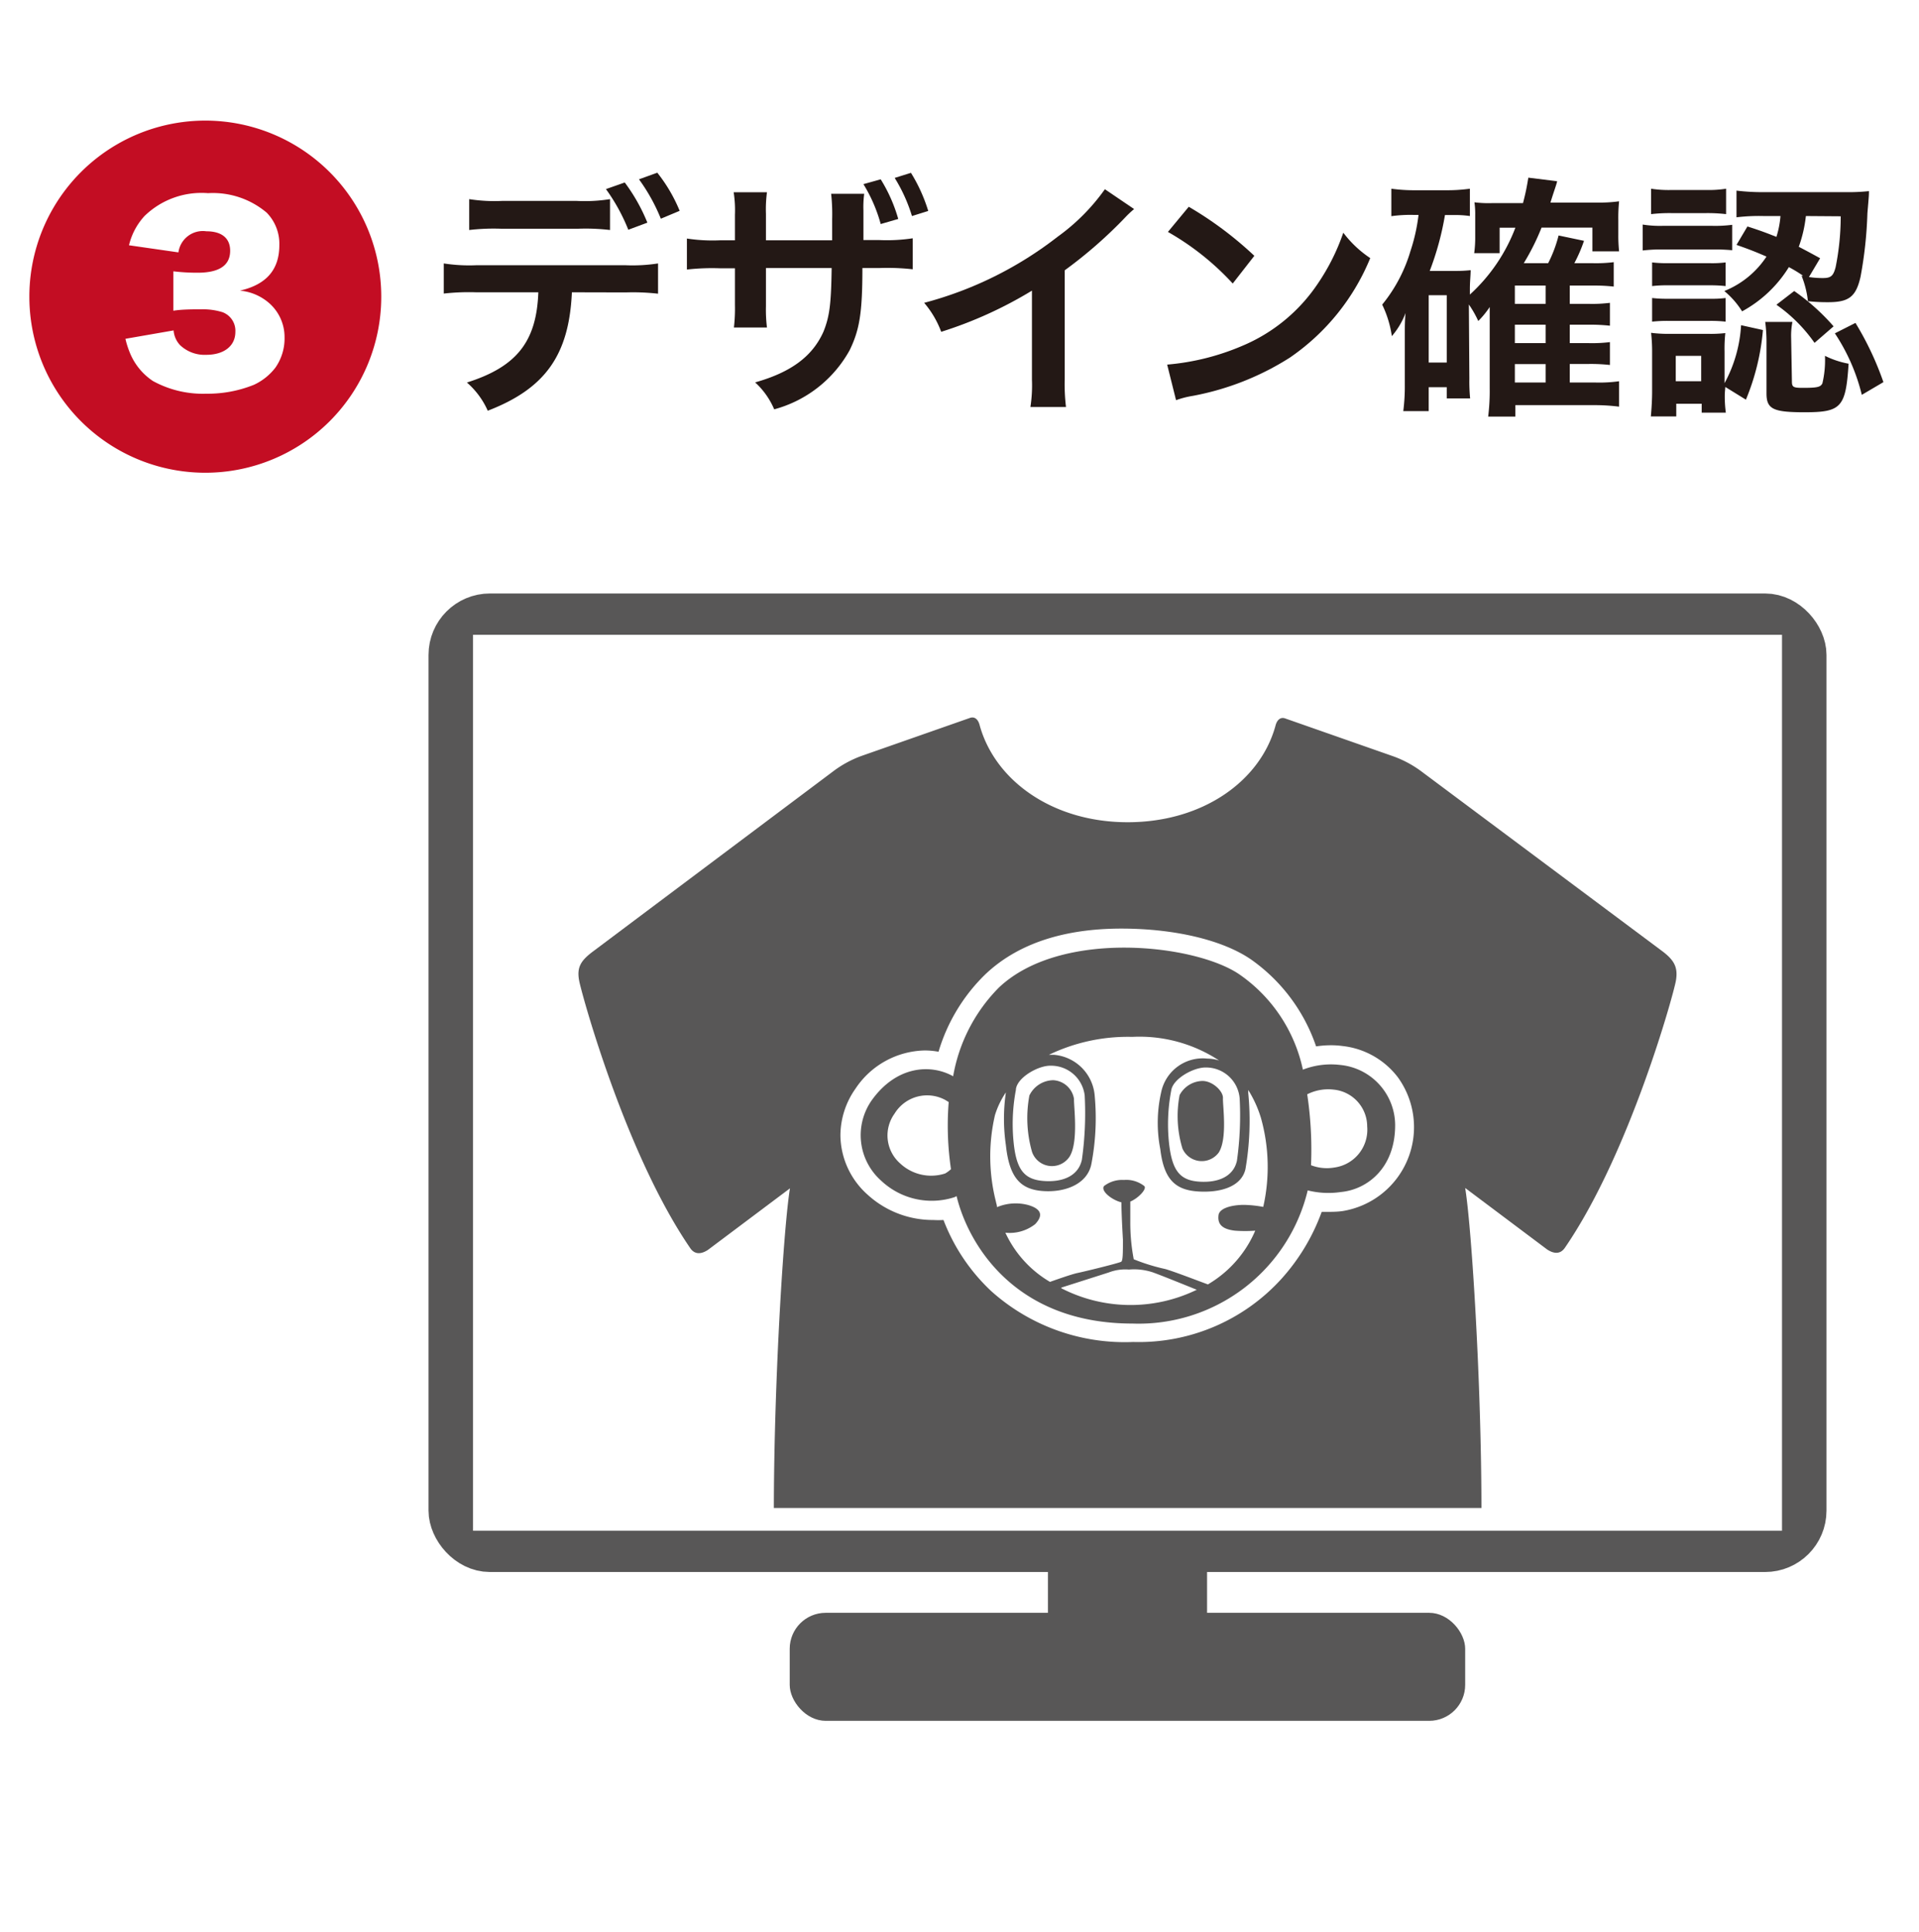
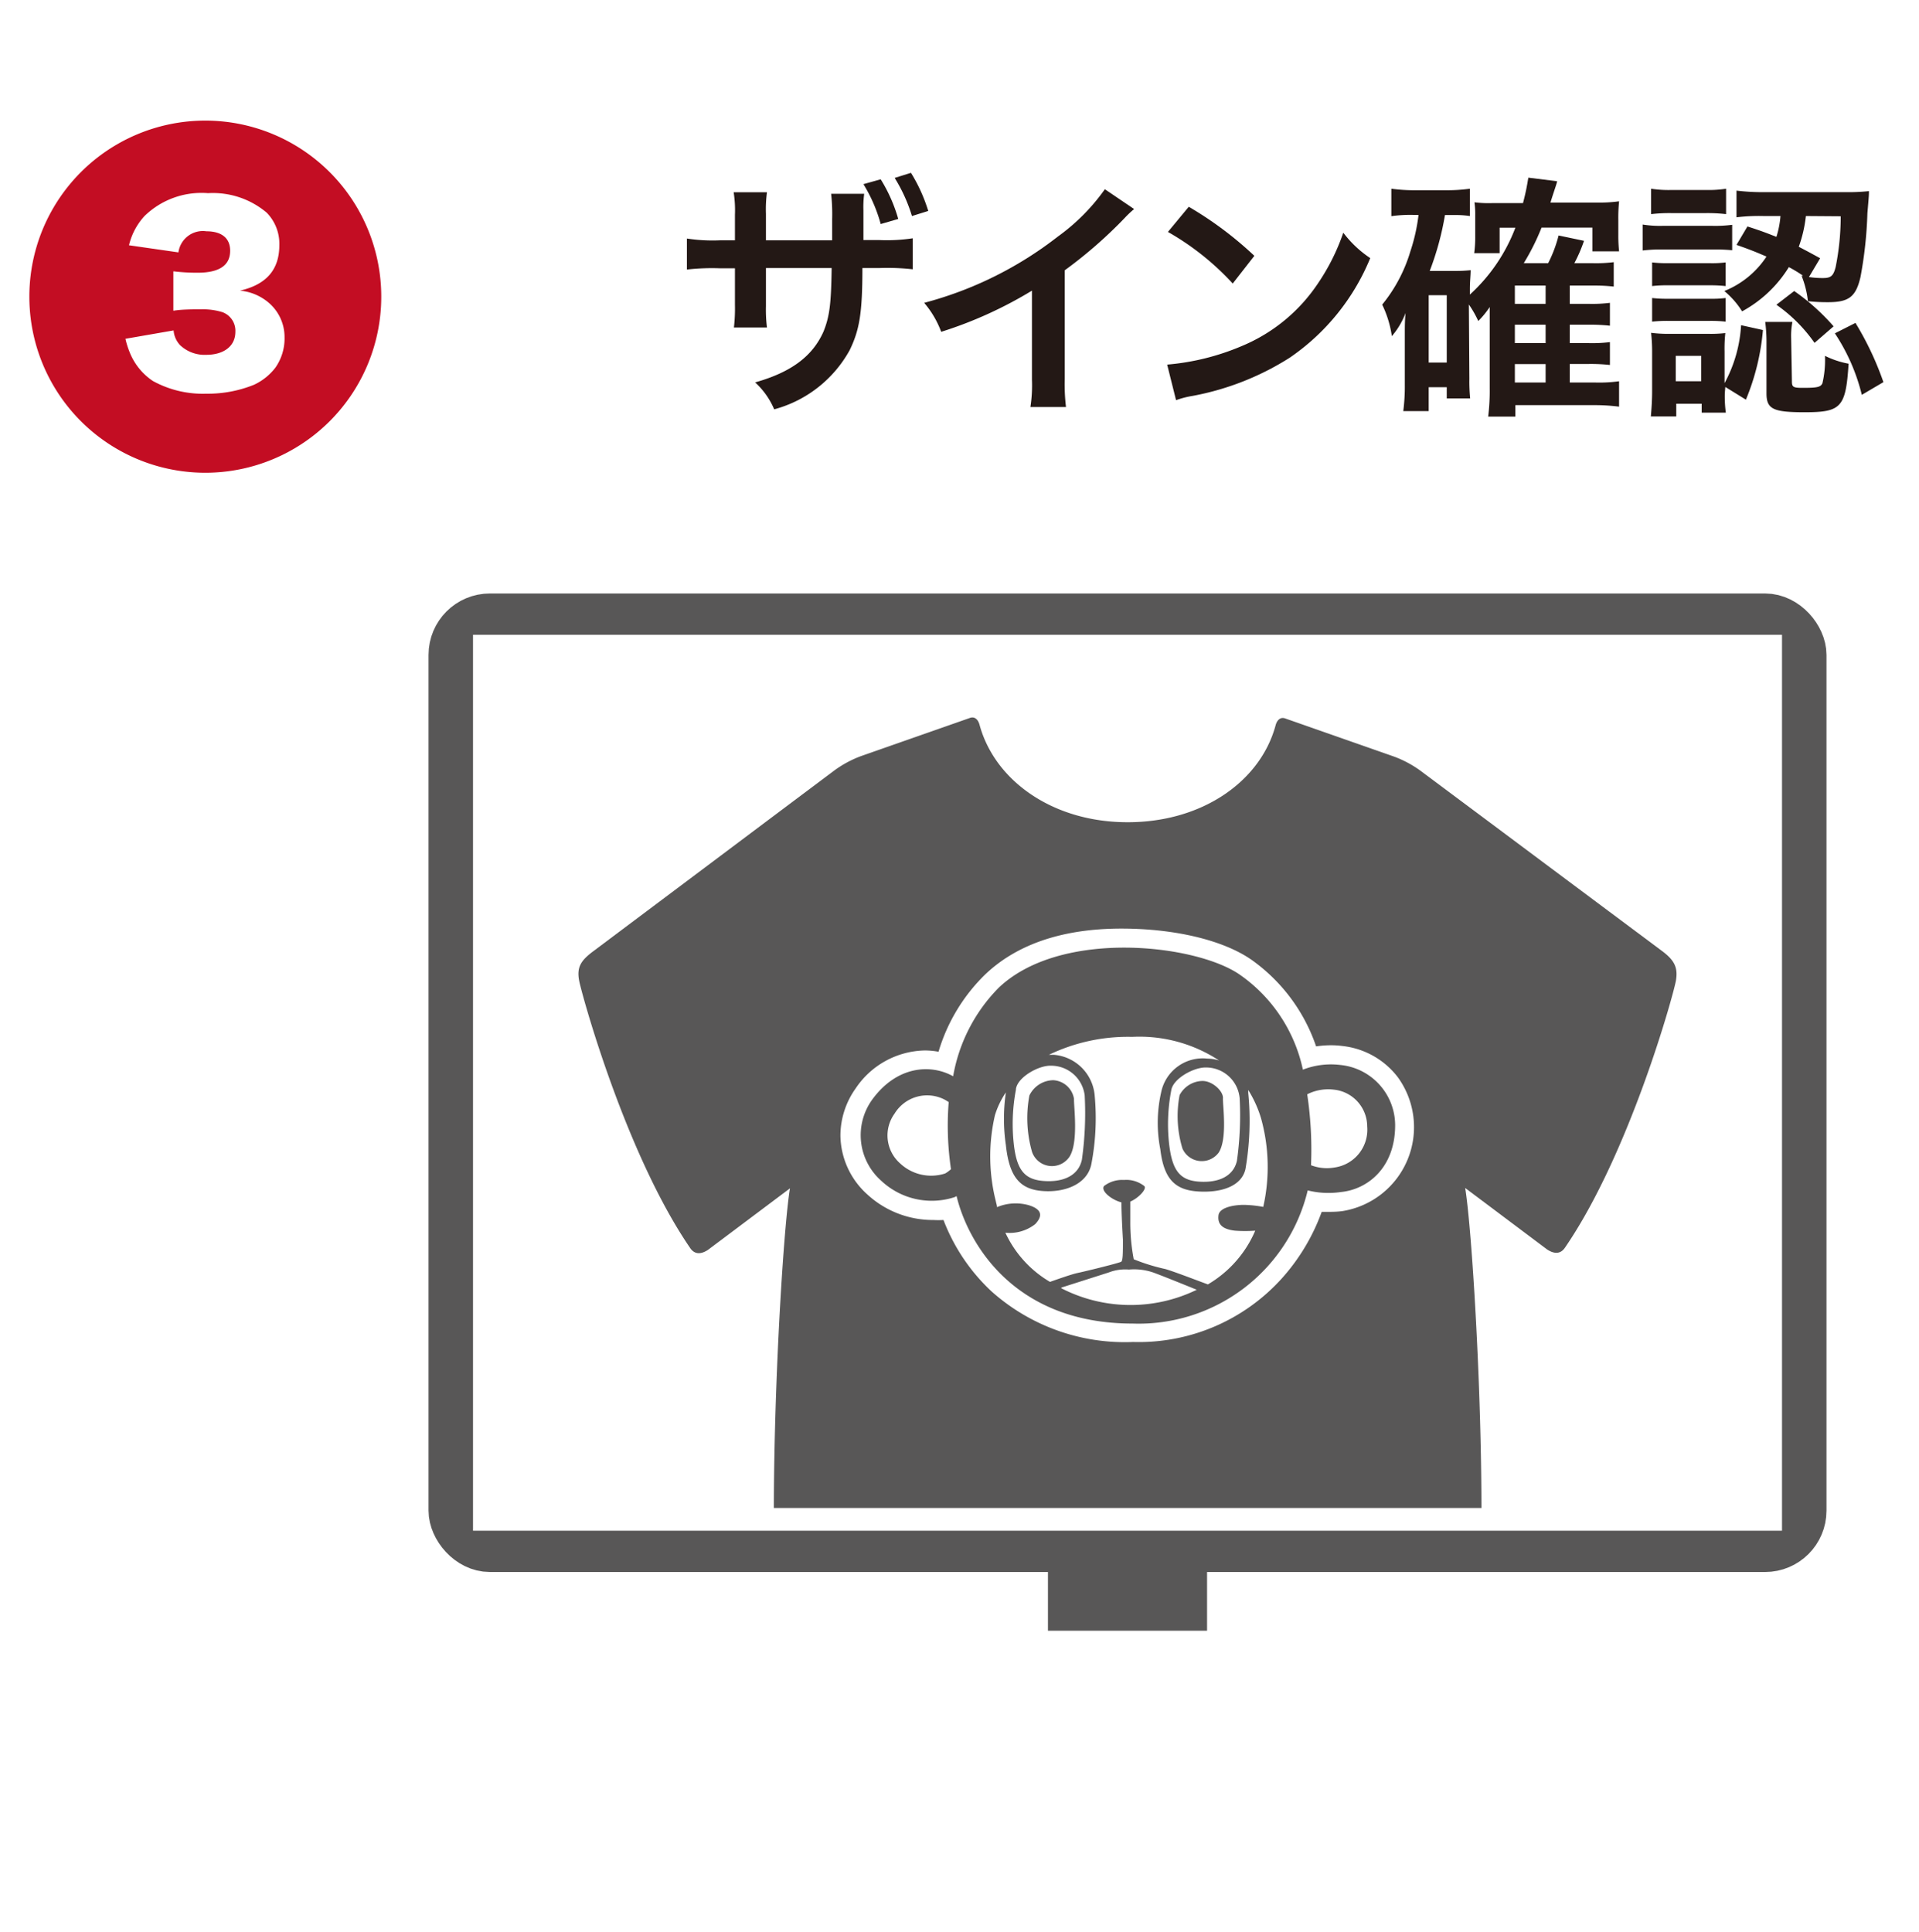
<svg xmlns="http://www.w3.org/2000/svg" id="132ee9d6-955c-474f-8d1d-5f1677e21231" data-name="レイヤー 1" preserveAspectRatio="none" width="151" height="152" viewBox="0 0 151 152">
  <defs>
    <style>.\32 a1c8475-1bd4-4549-ba0f-56d27c55779a{fill:none;}.e43f0224-a048-4ca2-b468-5f0931aa5c4c{fill:#c30d23;}.\32 631b878-f78b-4833-91e8-8861b6308ad4,.\37 16dc7f3-eeac-4aab-93a9-8f0ee5c04525{fill:#fff;}.\30 e26313e-b68f-4122-a941-f09d7a17f01c{fill:#231815;}.\32 631b878-f78b-4833-91e8-8861b6308ad4{stroke:#585757;stroke-linecap:round;stroke-linejoin:round;stroke-width:4px;}.\35 cb8e1de-09a0-45dd-920c-2ee7fd24abe9{fill:#585757;}.\31 039bf57-c3c0-4760-9435-3bc523b6764b{clip-path:url(#62f2c737-cedf-40b2-bedd-efc176920f0c);}</style>
    <clipPath id="62f2c737-cedf-40b2-bedd-efc176920f0c">
      <rect class="2a1c8475-1bd4-4549-ba0f-56d27c55779a" x="36.69" y="49.77" width="104.49" height="68.89" />
    </clipPath>
  </defs>
  <title>five_step_flow3</title>
  <path class="e43f0224-a048-4ca2-b468-5f0931aa5c4c" d="M30,23.35A13.85,13.85,0,0,1,16.17,37.2h0A13.85,13.85,0,0,1,2.31,23.35h0A13.85,13.85,0,0,1,16.17,9.49h0A13.85,13.85,0,0,1,30,23.35Z" />
  <path class="716dc7f3-eeac-4aab-93a9-8f0ee5c04525" d="M13.66,26a1.91,1.91,0,0,0,.5,1.15,2.8,2.8,0,0,0,2.07.77c1.4,0,2.29-.7,2.29-1.8a1.56,1.56,0,0,0-1-1.55,5.18,5.18,0,0,0-1.67-.23c-.7,0-1.51,0-2.21.11v-3.1a15.78,15.78,0,0,0,1.91.11c1.71,0,2.56-.58,2.56-1.73,0-1-.68-1.53-1.87-1.53a1.94,1.94,0,0,0-2.2,1.66l-3.89-.56A5.18,5.18,0,0,1,11.37,17a6.43,6.43,0,0,1,5-1.8,6.55,6.55,0,0,1,4.61,1.53,3.49,3.49,0,0,1,1,2.56c0,1.91-1,3.1-3.1,3.58a4.05,4.05,0,0,1,2.32,1,3.55,3.55,0,0,1,1.19,2.66,4,4,0,0,1-.72,2.4,4.52,4.52,0,0,1-1.69,1.35,9.71,9.71,0,0,1-3.75.7,8.16,8.16,0,0,1-4.2-1,4.88,4.88,0,0,1-1.85-2.32,6.66,6.66,0,0,1-.31-1Z" />
-   <path class="0e26313e-b68f-4122-a941-f09d7a17f01c" d="M45,23c-.22,4.94-2.1,7.58-6.62,9.32a6.36,6.36,0,0,0-1.64-2.22c3.92-1.24,5.48-3.22,5.62-7.1H37.46a17.67,17.67,0,0,0-2.54.1V20.73a13.07,13.07,0,0,0,2.58.14h11.7a13.07,13.07,0,0,0,2.58-.14v2.38a17.67,17.67,0,0,0-2.54-.1Zm3-4.9a16.33,16.33,0,0,0-2.54-.1h-6a16.53,16.53,0,0,0-2.54.1V15.67a12.83,12.83,0,0,0,2.58.14h5.88A12.58,12.58,0,0,0,48,15.67Zm1.16-3.74a14.14,14.14,0,0,1,1.78,3.16l-1.5.56a14.73,14.73,0,0,0-1.76-3.2ZM52,17.21a14.49,14.49,0,0,0-1.72-3.1l1.44-.52a12.29,12.29,0,0,1,1.76,3Z" />
  <path class="0e26313e-b68f-4122-a941-f09d7a17f01c" d="M65.48,18.91V17.25a14.85,14.85,0,0,0-.08-2H68a8.14,8.14,0,0,0-.06,1.32c0,.74,0,1.52,0,2.32h1.26a13.43,13.43,0,0,0,2.62-.14v2.44a17.82,17.82,0,0,0-2.58-.1H67.86c0,3.6-.24,4.88-1,6.46a9.65,9.65,0,0,1-5.94,4.66,6.13,6.13,0,0,0-1.5-2.12c2.84-.8,4.52-2.06,5.38-4,.48-1.2.6-2.18.64-5H60.27v3a11.33,11.33,0,0,0,.08,1.68h-2.6A13,13,0,0,0,57.83,24V21.11H56.61a17.64,17.64,0,0,0-2.56.1V18.77a13.3,13.3,0,0,0,2.6.14h1.18v-2a9.27,9.27,0,0,0-.1-1.78h2.62a10.11,10.11,0,0,0-.08,1.7v2.08Zm3.82-4.8a12.24,12.24,0,0,1,1.38,3.12l-1.38.4a12,12,0,0,0-1.36-3.14ZM71.76,17a12.71,12.71,0,0,0-1.36-3l1.28-.4a12.74,12.74,0,0,1,1.36,3Z" />
  <path class="0e26313e-b68f-4122-a941-f09d7a17f01c" d="M89.24,16.45a8,8,0,0,0-.74.7,35.42,35.42,0,0,1-4.72,4.12v8.54a15.11,15.11,0,0,0,.1,2.22h-2.8a11.29,11.29,0,0,0,.12-2.16v-7a32.42,32.42,0,0,1-7.14,3.24,7.52,7.52,0,0,0-1.34-2.28,29.21,29.21,0,0,0,10.5-5.2,16,16,0,0,0,3.72-3.74Z" />
  <path class="0e26313e-b68f-4122-a941-f09d7a17f01c" d="M91.84,28.69a19.06,19.06,0,0,0,5.92-1.48,13.37,13.37,0,0,0,5.94-4.9,16.74,16.74,0,0,0,2-4,8.65,8.65,0,0,0,2.12,2,17.56,17.56,0,0,1-6.34,7.84,21.61,21.61,0,0,1-7.62,3,7.13,7.13,0,0,0-1.32.34Zm1.7-12.42a28.38,28.38,0,0,1,5.16,3.86L97,22.31a21,21,0,0,0-5.1-4.06Z" />
  <path class="0e26313e-b68f-4122-a941-f09d7a17f01c" d="M115.62,29.81a13.45,13.45,0,0,0,.06,1.54h-1.84v-.88h-1.42v1.88h-2a15.23,15.23,0,0,0,.12-2.06V26.17c0-.4,0-1,.06-1.54a6.09,6.09,0,0,1-1.08,1.82,8.43,8.43,0,0,0-.76-2.48,12,12,0,0,0,2.22-4.2,14.35,14.35,0,0,0,.64-2.86h-.44a10.8,10.8,0,0,0-1.7.1V14.85a13.31,13.31,0,0,0,1.92.12h2.34a13.1,13.1,0,0,0,1.92-.12V17a7.79,7.79,0,0,0-1.18-.08h-.78a22.71,22.71,0,0,1-1.2,4.4h2a10.81,10.81,0,0,0,1.22-.06c0,.42-.06.88-.06,1.48v.44a13.69,13.69,0,0,0,3.58-5.26H118v2h-2a9.14,9.14,0,0,0,.08-1.3v-1.7a6.5,6.5,0,0,0-.06-1,8.81,8.81,0,0,0,1.46.06h2.36c.22-.84.3-1.28.42-2l2.26.28c0,.14-.22.7-.52,1.68h3.64a11.13,11.13,0,0,0,1.76-.1,13.18,13.18,0,0,0-.06,1.48v1.16a12.08,12.08,0,0,0,.06,1.3h-2.1V17.91h-4a18.25,18.25,0,0,1-1.4,2.8h1.92a10.36,10.36,0,0,0,.82-2.18l2,.42a11.6,11.6,0,0,1-.76,1.76h1.44a11.45,11.45,0,0,0,1.66-.08v1.92a13.82,13.82,0,0,0-1.6-.08h-1.86v1.44H125a11.22,11.22,0,0,0,1.68-.08v1.8a14,14,0,0,0-1.66-.08h-1.5V27H125a11.39,11.39,0,0,0,1.68-.08v1.8a13.55,13.55,0,0,0-1.66-.08h-1.5v1.46h2a11.41,11.41,0,0,0,1.88-.1v2a15.23,15.23,0,0,0-1.92-.12h-6.24v.9H117.1a16.48,16.48,0,0,0,.12-2.24v-5c0-.78,0-1.24,0-1.38a7,7,0,0,1-.9,1.1,8.28,8.28,0,0,0-.74-1.3Zm-3.2-1.28h1.42v-5.3h-1.42Zm9.2-4.62V22.47H119.2v1.44ZM119.2,27h2.42V25.55H119.2Zm0,3.1h2.42V28.65H119.2Z" />
  <path class="0e26313e-b68f-4122-a941-f09d7a17f01c" d="M129.26,17.67a8.55,8.55,0,0,0,1.6.1h3.84a10.2,10.2,0,0,0,1.6-.08v2a14.58,14.58,0,0,0-1.52-.06h-3.92a12.54,12.54,0,0,0-1.6.08Zm.66-2.82a8.91,8.91,0,0,0,1.62.1h2.66a9,9,0,0,0,1.62-.1v2a12.86,12.86,0,0,0-1.62-.08h-2.66a12.46,12.46,0,0,0-1.62.08Zm5.8,16.08a9.56,9.56,0,0,0,.08,1.54h-1.9v-.7h-2v1h-2c.06-.66.1-1.32.1-2v-3a13.57,13.57,0,0,0-.08-1.58,11,11,0,0,0,1.56.08h2.92a10.12,10.12,0,0,0,1.36-.06,11.29,11.29,0,0,0-.06,1.44v2.5A10.84,10.84,0,0,0,137,25.59l1.72.38a18.37,18.37,0,0,1-1.34,5.48l-1.62-1ZM130,20.65a10.11,10.11,0,0,0,1.26.06h3.3a8.43,8.43,0,0,0,1.22-.06v1.86a10.81,10.81,0,0,0-1.22-.06h-3.3a9.92,9.92,0,0,0-1.26.06Zm0,2.8a10.11,10.11,0,0,0,1.26.06h3.28a8.57,8.57,0,0,0,1.24-.06v1.86a10.14,10.14,0,0,0-1.26-.06h-3.28a10.68,10.68,0,0,0-1.24.06ZM131.86,30h2V28h-2Zm5.64-12.18c1.12.36,1.52.52,2.28.82A7.28,7.28,0,0,0,140.1,17h-1.32a14.71,14.71,0,0,0-2.14.1V15a17,17,0,0,0,2.18.12h6.36a15.57,15.57,0,0,0,1.88-.08c0,.32,0,.34-.12,1.74a32.51,32.51,0,0,1-.54,5c-.36,1.58-.92,2-2.56,2a13.79,13.79,0,0,1-1.58-.08,7.53,7.53,0,0,0-.5-2l.12,0a10.47,10.47,0,0,0-1.12-.68,9.83,9.83,0,0,1-3.68,3.48,6.66,6.66,0,0,0-1.4-1.6A7.15,7.15,0,0,0,139,20.19c-.84-.36-1.22-.52-2.36-.92ZM141,30c0,.46.1.52.86.52,1.14,0,1.4-.06,1.54-.36A7.91,7.91,0,0,0,143.6,28a7,7,0,0,0,1.86.62c-.22,3.44-.58,3.82-3.46,3.82-2.46,0-3-.24-3-1.48V26.81a12.64,12.64,0,0,0-.1-1.48h2.14a5.71,5.71,0,0,0-.1,1.28Zm.18-7.1a17,17,0,0,1,3.1,2.78l-1.5,1.3a12.16,12.16,0,0,0-3-3ZM142.1,17a10.5,10.5,0,0,1-.56,2.42c.58.3.84.44,1.68.9l-.88,1.48a7.12,7.12,0,0,0,1.1.08c.62,0,.82-.16,1-.86a20.35,20.35,0,0,0,.4-4ZM146,25.41a24,24,0,0,1,2.2,4.66l-1.7,1a15.29,15.29,0,0,0-2.12-4.84Z" />
  <rect class="2631b878-f78b-4833-91e8-8861b6308ad4" x="35.72" y="48.7" width="106" height="73" rx="2.83" ry="2.83" />
-   <rect class="5cb8e1de-09a0-45dd-920c-2ee7fd24abe9" x="62.14" y="126.91" width="53.15" height="8.5" rx="2.83" ry="2.83" />
  <rect class="5cb8e1de-09a0-45dd-920c-2ee7fd24abe9" x="82.46" y="121.76" width="12.52" height="6.56" />
  <rect class="716dc7f3-eeac-4aab-93a9-8f0ee5c04525" x="37.22" y="49.95" width="103" height="70.5" />
  <g class="1039bf57-c3c0-4760-9435-3bc523b6764b">
    <path class="5cb8e1de-09a0-45dd-920c-2ee7fd24abe9" d="M88.72,134.7h26.51a2,2,0,0,0,1.25-.35,2.24,2.24,0,0,0-.09-3.33,1.55,1.55,0,0,0-.2-2.41c1-9.4-.21-30.94-.9-35.13l6.45,4.84c.61.4,1.08.33,1.4-.14,5.08-7.4,8.54-19.91,8.73-21s-.15-1.66-1.16-2.4L111.79,60.66a8.62,8.62,0,0,0-2.11-1.13l-8.56-3c-.38-.13-.65.14-.76.59-1.2,4.36-5.74,7.58-11.63,7.58S78.3,61.44,77.09,57.08c-.11-.45-.38-.72-.76-.59l-8.56,3a8.62,8.62,0,0,0-2.11,1.13L46.74,74.81c-1,.74-1.39,1.26-1.16,2.4s3.65,13.59,8.73,21c.32.47.79.54,1.4.14l6.45-4.84c-.69,4.19-1.87,25.73-.9,35.13a1.55,1.55,0,0,0-.2,2.41,2.24,2.24,0,0,0-.09,3.33,2,2,0,0,0,1.25.35Z" />
    <path class="716dc7f3-eeac-4aab-93a9-8f0ee5c04525" d="M110,84.78a6.34,6.34,0,0,0-4.36-2.47,6.57,6.57,0,0,0-.93-.06,7.62,7.62,0,0,0-1.15.09,13.78,13.78,0,0,0-5.12-6.84c-2.21-1.52-5.93-2.4-10-2.43s-8.06.88-10.93,3.62a14.1,14.1,0,0,0-3.66,6.07,6,6,0,0,0-1.1-.1,6.7,6.7,0,0,0-5.43,3,6.41,6.41,0,0,0-1.19,3.71A6.33,6.33,0,0,0,68.26,94a7.61,7.61,0,0,0,5.18,2,7.25,7.25,0,0,0,.8,0A15,15,0,0,0,78,101.6a15.74,15.74,0,0,0,11.14,4h.05a15.16,15.16,0,0,0,11.67-5A16,16,0,0,0,104,95.36h.35c.42,0,.85,0,1.28-.06A6.69,6.69,0,0,0,110,84.78Z" />
    <path class="5cb8e1de-09a0-45dd-920c-2ee7fd24abe9" d="M89.12,104.15A13.68,13.68,0,0,0,102.9,93.67a6.65,6.65,0,0,0,2.6.13c2.07-.19,4.28-1.88,4.28-5.26a4.78,4.78,0,0,0-4.32-4.74,6.1,6.1,0,0,0-2.94.37,12.2,12.2,0,0,0-4.93-7.45c-3.4-2.41-14.1-3.66-19,1A13.07,13.07,0,0,0,75,84.69c-1.79-1-4.45-.8-6.37,1.84a4.78,4.78,0,0,0,.71,6.38,5.8,5.8,0,0,0,5.78,1.29l.15-.08C76.15,97.78,79.75,104.15,89.12,104.15Zm15.81-18.41a2.92,2.92,0,0,1,2.65,2.9A3,3,0,0,1,105,91.87a3.47,3.47,0,0,1-1.84-.18,29.18,29.18,0,0,0-.3-5.58A3.65,3.65,0,0,1,104.93,85.74ZM74.37,92.34a3.57,3.57,0,0,1-3.55-.8,2.93,2.93,0,0,1-.43-3.91,3,3,0,0,1,4-1.07l.26.16A23.38,23.38,0,0,0,74.83,92,2.46,2.46,0,0,1,74.37,92.34Zm23.17-6a25.56,25.56,0,0,1-.21,5c-.28,1.26-1.51,1.75-3,1.64s-2.1-.87-2.34-3a14.1,14.1,0,0,1,.17-4.17c.12-.92,1.76-1.83,2.72-1.81A2.65,2.65,0,0,1,97.54,86.38Zm-17.6-.64c.12-.93,1.77-1.86,2.72-1.84a2.66,2.66,0,0,1,2.69,2.33,26.17,26.17,0,0,1-.22,5.07c-.28,1.28-1.51,1.78-3,1.67S80,92.1,79.77,90A14.41,14.41,0,0,1,79.94,85.75Zm3.57,15.62,3.73-1.19a3.61,3.61,0,0,1,1.59-.23,4.66,4.66,0,0,1,1.91.23c.82.3,2.54,1,3.43,1.36A11.91,11.91,0,0,1,83.51,101.37ZM95.16,101l-.11.07c-.82-.3-2.63-1-3.35-1.21a15.19,15.19,0,0,1-2.49-.77,15.3,15.3,0,0,1-.27-3c0-.5,0-1.12,0-1.54.63-.26,1.33-1,1.1-1.22a2.28,2.28,0,0,0-1.6-.48,2.33,2.33,0,0,0-1.57.48c-.28.4.65,1.11,1.37,1.28,0,.78.08,2.26.12,2.94,0,1,0,1.63-.13,1.73s-2.86.77-3.49.9c-.44.1-1.5.47-2.12.69A8.74,8.74,0,0,1,79.11,97a3.25,3.25,0,0,0,2.34-.67c.82-.86.21-1.28-.52-1.5a3.81,3.81,0,0,0-2.48.16c0-.15-.06-.3-.09-.46a14.4,14.4,0,0,1-.07-6.78,6.69,6.69,0,0,1,.86-1.79,14.36,14.36,0,0,0,0,4.15c.27,2.55,1.14,3.48,2.9,3.61s3.49-.54,3.82-2.09a19.15,19.15,0,0,0,.26-5.5A3.51,3.51,0,0,0,82.91,83l-.37,0a14.32,14.32,0,0,1,6.55-1.41,11.41,11.41,0,0,1,6.84,1.86A3.16,3.16,0,0,0,95,83.3a3.34,3.34,0,0,0-3.63,2.64,10.86,10.86,0,0,0-.07,4.49c.28,2.34,1.15,3.19,2.91,3.32S97.67,93.41,98,92A22.38,22.38,0,0,0,98.22,86c0-.08,0-.16,0-.23a9.18,9.18,0,0,1,1,2.2,14.27,14.27,0,0,1,.18,7,9.17,9.17,0,0,0-1.52-.16c-.82,0-1.93.21-2,.82s.17,1.08,1.29,1.21a10.75,10.75,0,0,0,1.6,0A9,9,0,0,1,95.16,101ZM92.82,86.17a8.81,8.81,0,0,0,.22,4.2,1.66,1.66,0,0,0,2.86.32c.7-1.1.3-3.75.33-4.28s-.79-1.34-1.6-1.35A2.08,2.08,0,0,0,92.82,86.17ZM84.17,91c.71-1.17.31-4,.34-4.53A1.75,1.75,0,0,0,82.88,85,2.12,2.12,0,0,0,81,86.2a9.66,9.66,0,0,0,.21,4.45A1.66,1.66,0,0,0,84.17,91Z" />
  </g>
</svg>